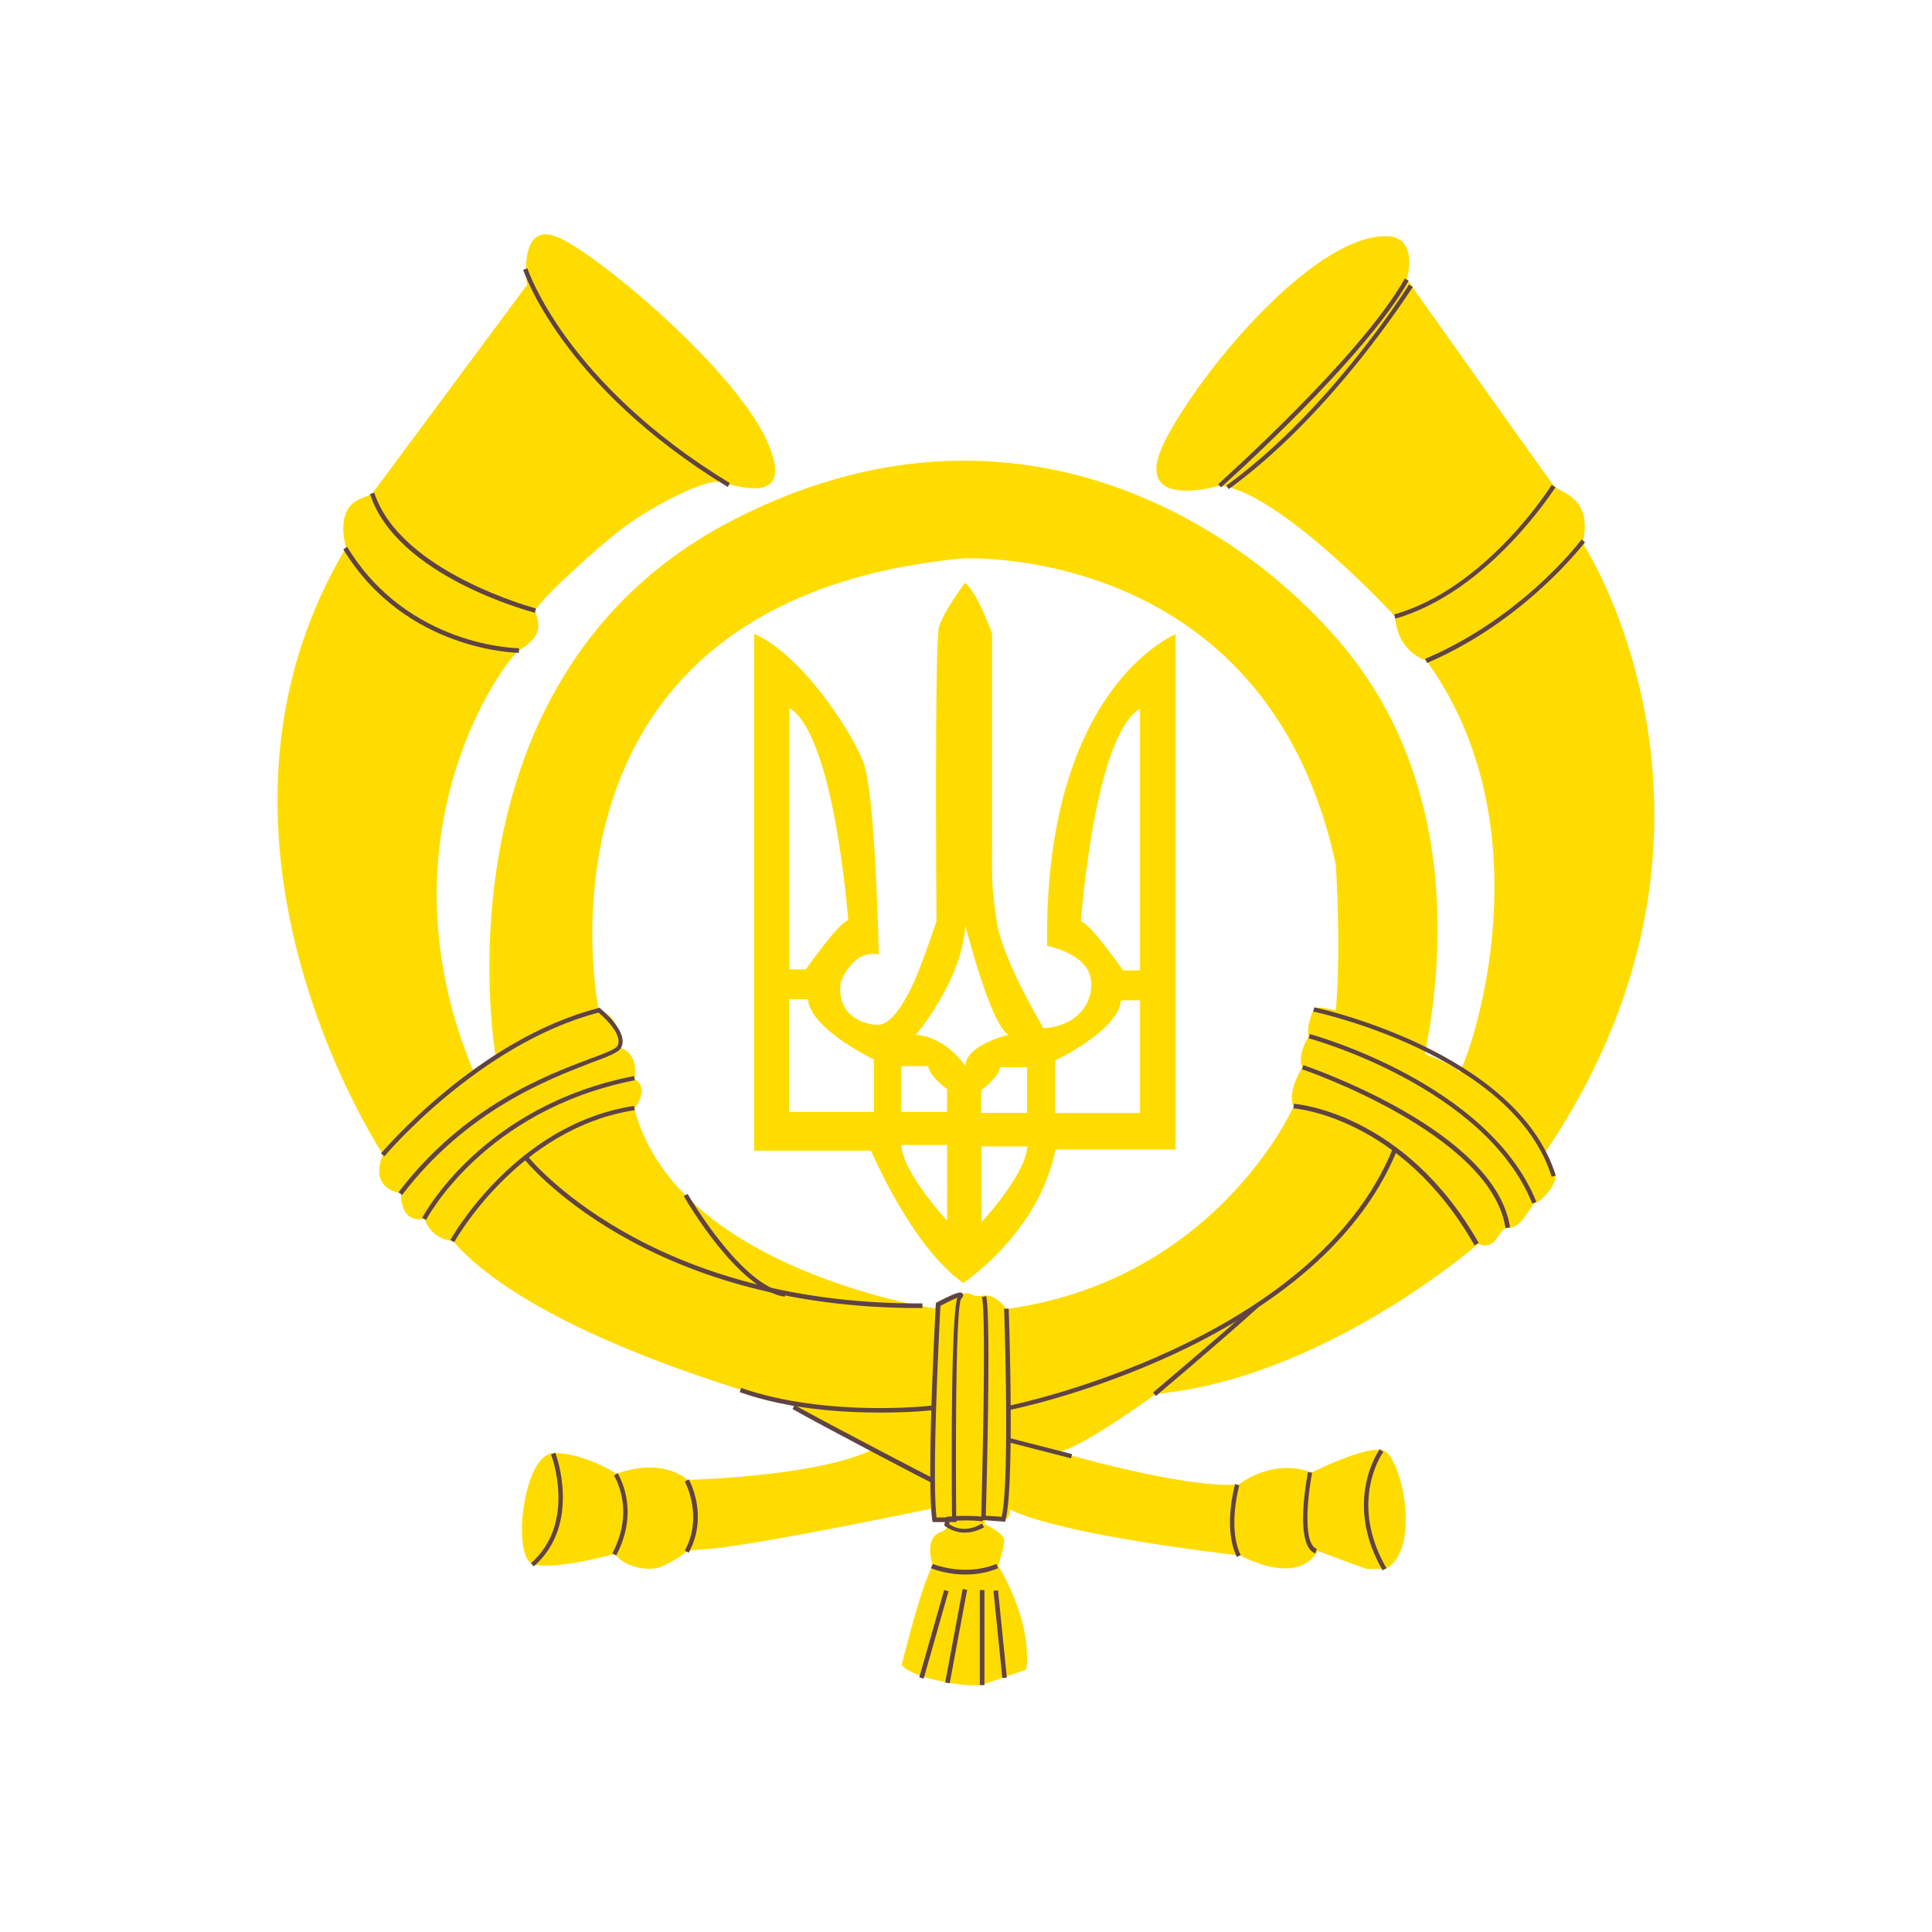
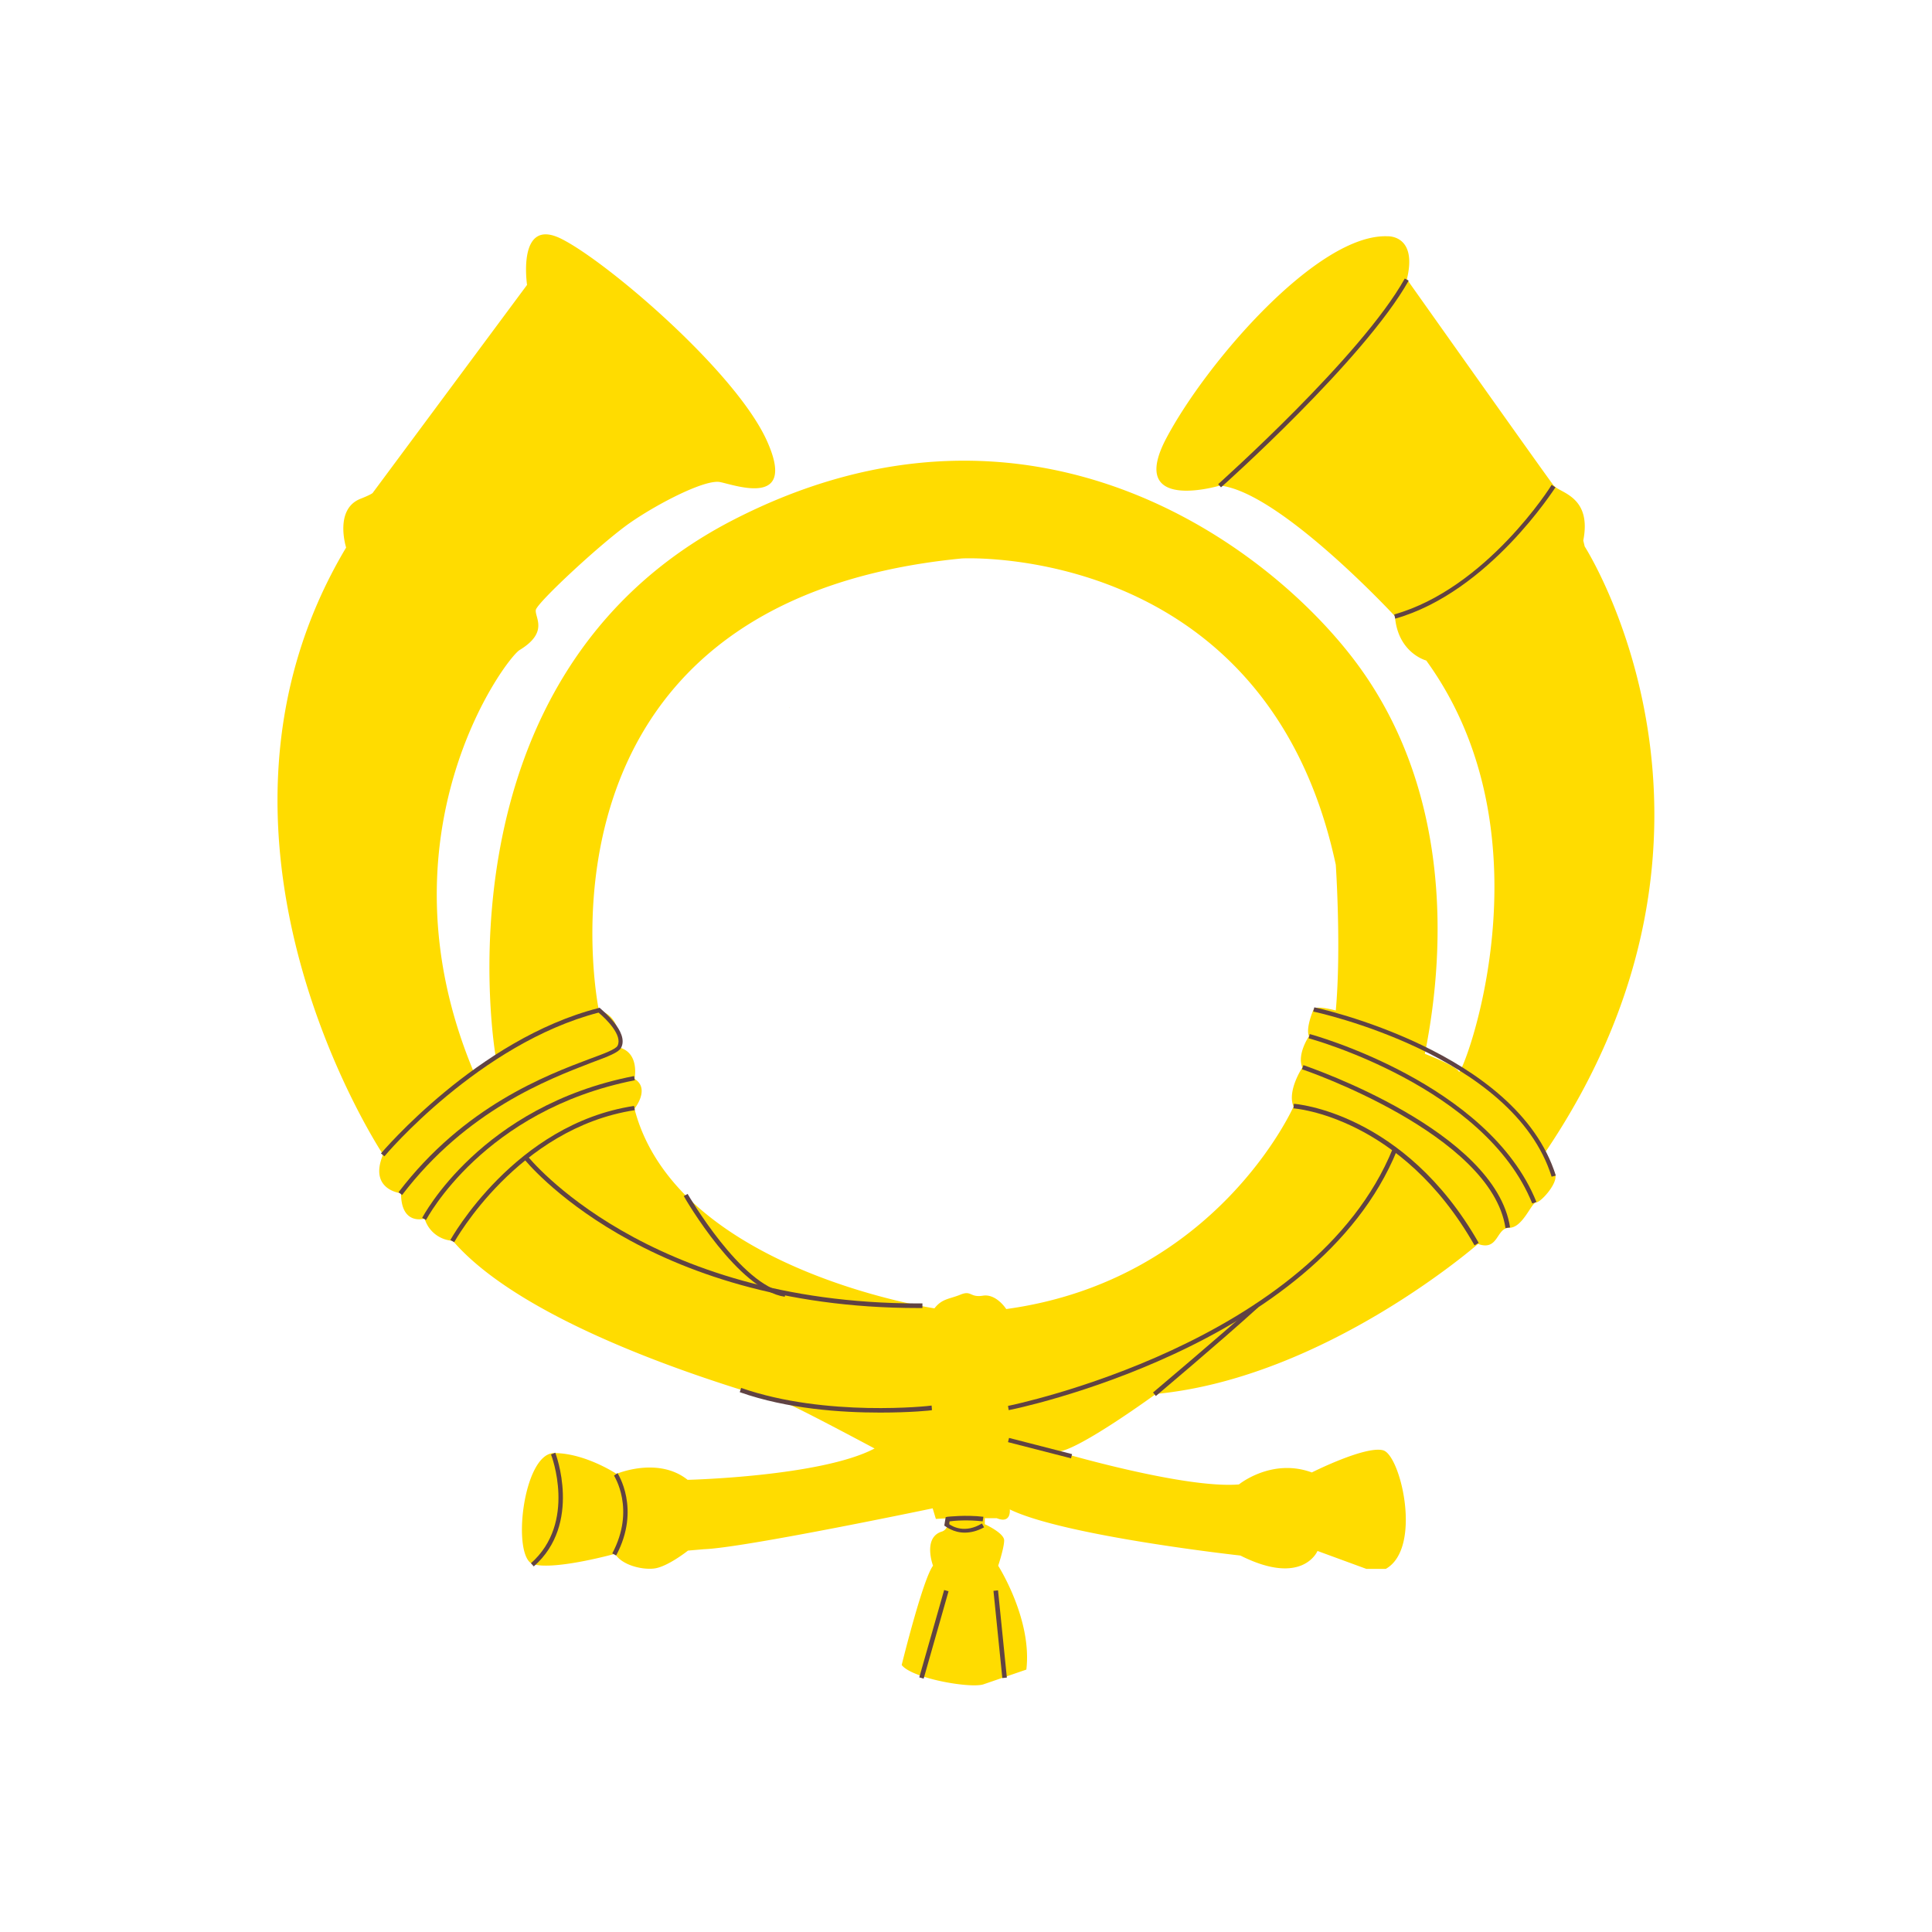
<svg xmlns="http://www.w3.org/2000/svg" width="80" height="80" fill="none">
  <path d="M32.671 29.306l.014.01v-.01h-.014z" fill="#FFDC00" />
-   <path d="M36.389 39.525s-.132-6.677-.642-7.975c-.51-1.297-2.536-4.432-4.519-5.305v21.4h4.84s1.662 3.966 3.82 5.482c0 0 3.134-2.07 3.82-5.525h4.97V26.26c.03 0-5.452 2.128-5.321 12.902 0 0 1.429.276 1.75 1.152.32.874-.278 2.172-1.895 2.26 0 0-1.706-2.829-1.94-4.418-.234-1.59-.19-1.676-.19-3.616v-8.295s-.598-1.706-1.123-2.114c0 0-.903 1.195-1.078 1.836-.19.641-.103 12.188-.103 12.188s-.641 1.88-.918 2.478c-.277.598-.831 1.706-1.429 1.793-.408.059-1.837-.233-1.618-1.749.001 0 .468-1.385 1.576-1.152zm8.368-1.37s.554-7.698 2.449-8.806v10.832h-.7s-1.385-1.982-1.75-2.026zm-1.064 5.758s2.624-1.238 2.725-2.493h.788v4.666h-3.514v-2.173zm-3.047 6.692v-3.134h1.894c-.057 1.151-1.894 3.134-1.894 3.134zm1.88-4.52h-1.895v-.947s.687-.481.788-.948h1.107v1.896zm-2.551-7.755s1.035 4.096 1.78 4.518c0 0-1.78.424-1.78 1.298 0 0-.758-1.196-2.056-1.298 0 .001 1.91-2.215 2.056-4.518zm-2.653 5.817h1.108c.087.466.787.948.787.948v.947h-1.895v-1.895zm1.895 3.265v3.135s-1.836-1.984-1.895-3.135h1.895zm-3.032-3.542v2.172h-3.514v-4.665h.788c.087 1.24 2.726 2.493 2.726 2.493zm-2.814-3.732h-.685V29.317l-.014-.012h.014v.012c1.883 1.138 2.435 8.794 2.435 8.794-.365.044-1.75 2.027-1.75 2.027z" fill="#FFDC00" />
  <path d="M65.619 22.629l-.059-.248c.364-1.837-.977-1.968-1.224-2.275-.205-.247-6.08-8.543-6.08-8.543.452-1.851-.802-1.779-.802-1.779-2.886-.117-7.493 5.22-9.155 8.354-1.661 3.134 2.216 1.968 2.216 1.968.102.014.22.028.321.058 2.537.612 6.925 5.351 6.925 5.351.118 1.53 1.297 1.836 1.297 1.836 5.351 7.378 1.473 17.276 1.356 17.028-.117-.248-1.414-.743-1.414-.743.977-4.855.86-11.007-2.64-15.92-3.499-4.913-13.514-12.654-26.066-6.152-12.538 6.517-9.768 22.188-9.768 22.188l-.918.612c-4.11-9.839 1.342-17.114 1.91-17.449 1.224-.744.613-1.356.67-1.662.059-.306 2.77-2.828 3.937-3.63 1.166-.802 3.076-1.78 3.688-1.662.613.117 3.251 1.108 1.91-1.78-1.355-2.885-6.633-7.376-8.484-8.294-1.837-.918-1.415 1.91-1.415 1.91L15.44 20.4s.014.043-.496.247c-1.122.423-.612 2.026-.612 2.026-7.188 12.042 1.53 25.134 1.53 25.134-.612 1.472.744 1.603.744 1.603 0 1.355.977 1.05.977 1.05a1.286 1.286 0 001.166.918c3.44 3.995 13.398 6.576 13.893 6.765.496.19 3.572 1.836 3.572 1.836-2.215 1.166-7.741 1.298-7.741 1.298-1.225-.977-2.945-.248-2.945-.248s-1.298-.86-2.58-.86c-1.298 0-1.779 4.359-.86 4.606.918.248 3.382-.436 3.382-.436.248.436 1.05.67 1.604.611.554-.058 1.414-.743 1.414-.743l.67-.058c1.663-.059 9.462-1.692 9.462-1.692l.132.438.553-.03s-.014.467-.306.554c-.802.248-.364 1.414-.364 1.414-.423.554-1.298 4.111-1.298 4.111.423.555 2.828.977 3.382.802l1.78-.612c.248-2.085-1.166-4.3-1.166-4.3s.247-.744.247-1.05c0-.306-.8-.67-.8-.67v-.248h.495c.612.247.538-.364.538-.364 2.276 1.108 9.55 1.91 9.55 1.91 2.58 1.297 3.192-.19 3.192-.19l2.026.743h.8c1.531-.86.613-4.738-.116-4.913-.743-.19-2.945.919-2.945.919-1.662-.612-3.018.496-3.018.496-2.274.19-7.493-1.356-7.493-1.356.86-.058 4.053-2.39 4.053-2.39 7.012-.67 13.339-6.211 13.339-6.211.86.306.743-.67 1.297-.67.555 0 .92-1.05 1.109-1.05.189 0 .86-.743.8-1.108-.058-.364-.495-.86-.495-.86C73.128 34.307 65.62 22.63 65.62 22.63zM55.312 41.843s-.831-.234-.919-.044c-.088.191-.321.832-.19 1.108 0 0-.51.744-.276 1.298 0 0-.641.961-.365 1.618 0 0-3.179 7.188-11.896 8.382 0 0-.407-.64-.962-.554-.554.088-.467-.234-.933-.043-.467.19-.758.16-1.078.568 0 0-6.649-.992-10.307-4.68-.977-.991-1.75-2.173-2.114-3.586 0 0 .67-.83 0-1.239 0 0 .233-1.063-.627-1.297 0-.014.146-1.297-.846-1.53 0 0-3.542-16.912 15.03-18.72 0 0 12.625-.685 15.483 12.683 0 0 .233 3.456 0 6.036z" fill="#FFDC00" />
-   <path d="M22.19 25.195c-.044-.014-5.628-1.502-6.693-4.797l-.174.06c1.093 3.382 6.589 4.854 6.823 4.912l.043-.175zm-7.815-2.551l-.16.101c2.58 4.243 7.23 4.287 7.275 4.287v-.19c-.044 0-4.592-.043-7.115-4.198zm15.759-2.479l.088-.16c-6.823-4.155-8.368-8.85-8.383-8.894l-.175.058c.015.045 1.575 4.797 8.47 8.996z" fill="#604343" />
  <path d="M15.833 47.835l.743 1.588c3.703-4.855 8.748-5.467 9.068-6.065.32-.597-.845-1.515-.845-1.515-5.045 1.282-8.966 5.992-8.966 5.992z" fill="#FFDC00" />
  <path d="M24.434 43.84c-1.822.686-5.219 1.968-7.93 5.526l.145.117c2.683-3.514 6.036-4.781 7.843-5.481.715-.263 1.123-.424 1.225-.613.35-.656-.817-1.589-.86-1.633l-.03-.03-.043.015c-5.015 1.283-8.966 5.977-9.01 6.02l.146.118c.029-.044 3.936-4.666 8.864-5.949.32.263 1.006.948.787 1.371-.072.146-.54.32-1.137.54z" fill="#604343" />
  <path d="M17.48 50.43l.16.088c.03-.044 2.377-4.549 8.646-5.787l-.03-.175c-6.355 1.238-8.747 5.83-8.775 5.874zm46.77-1.705v-.001h-.002.001z" fill="#604343" />
  <path d="M18.647 51.348l.16.088c.03-.044 2.624-4.724 7.479-5.467l-.03-.175c-4.941.744-7.58 5.51-7.61 5.554zm35.775-9.636l-.043.175c.088.014 8.294 1.779 9.87 6.837l.174-.044c-1.603-5.16-9.913-6.954-10-6.968z" fill="#604343" />
-   <path d="M54.19 42.995c.071.014 7.303 1.998 9.257 6.838l.174-.06c-1.982-4.927-9.314-6.94-9.388-6.954l-.044.176z" fill="#604343" />
+   <path d="M54.19 42.995c.071.014 7.303 1.998 9.257 6.838l.174-.06c-1.982-4.927-9.314-6.94-9.388-6.954l-.044.176" fill="#604343" />
  <path d="M53.913 44.278c.072.014 7.843 2.682 8.426 6.575l.19-.029c-.613-3.995-8.238-6.604-8.558-6.72l-.058.174z" fill="#604343" />
  <path d="M61.056 51.567l.173-.103c-3.09-5.423-7.61-5.758-7.653-5.758l-.014.19c.044 0 4.462.335 7.494 5.67zM58.33 11.622l-.161-.088c-1.808 3.236-7.67 8.456-7.727 8.514l.117.131c.058-.044 5.948-5.307 7.77-8.557zm6.08 8.558l-.161-.103c-.014.044-2.697 4.286-6.517 5.365l.042.175c3.894-1.107 6.605-5.409 6.635-5.437z" fill="#604343" />
-   <path d="M50.778 20.107l.102.145c4.359-3.164 7.58-8.34 7.624-8.368l-.16-.102c-.028.044-3.236 5.19-7.566 8.325zM40.632 62.938l.99.073.015-.073c.378-1.4.145-8.441.131-8.747h-.19c0 .072.248 7.085-.102 8.616l-.656-.044c.03-.933.22-8.294.014-9.097l-.174.043c.203.817-.03 9.053-.03 9.14l.002.089zm25.002-40.484l-.145-.117c-.015.029-2.42 3.222-6.473 4.942l.073.174c4.096-1.749 6.515-4.985 6.545-5zM39.873 53.593a.12.12 0 00-.117-.073c-.175 0-.772.307-.962.409l-.044.029v.058c-.014.292-.394 7.173-.146 8.937l.015.072h.991l-.014-.087c-.03-3.368-.015-8.834.204-9.156.044-.043.103-.116.073-.189zm-.452 9.243h-.642c-.204-1.793.132-8.12.161-8.762.248-.132.54-.277.7-.335-.278.904-.233 7.493-.219 9.097zm17.713-2.828c-.013.014-1.546 2.143.117 5.015l.16-.088c-1.602-2.77-.145-4.797-.13-4.811l-.147-.116zM40.573 65.84h.19v3.936h-.19V65.84zm10.569-4.389c-.014.072-.51 1.808.072 3.018l.162-.073c-.555-1.152-.06-2.872-.06-2.887l-.174-.058zm-9.883 3.309c-1.327.54-2.625 0-2.64 0l-.073.175c.044.014.627.263 1.429.263.408 0 .874-.06 1.356-.263l-.072-.174zm-12.743-.465c.832-1.502.044-2.989 0-3.033l-.16.088c.015.014.773 1.443 0 2.857l.16.088zm25.644-3.339c-.059.32-.569 3.047.305 3.368l.059-.19c-.612-.22-.35-2.347-.19-3.149l-.174-.029zm-14.835 8.746l-.186-.035.723-3.87.186.036-.723 3.869z" fill="#604343" />
  <path d="M40.69 62.996l.03-.19c-.744-.087-1.459 0-1.487 0l-.074.015-.058.35.044.03c.014 0 .32.262.802.262.233 0 .51-.059.8-.219l-.086-.16c-.701.423-1.212.13-1.356.029l.014-.117c.19-.029.772-.072 1.371 0zm.814 6.488l-.367-3.611.189-.02.366 3.612-.188.02zm-3.257.024l-.182-.052 1.03-3.617.182.052-1.03 3.617zm-.051-15.346v-.19h-.175c-11.284 0-16.138-6.05-16.182-6.108l-.146.118c.044.058 4.942 6.181 16.328 6.181l.175-.001zm-16.094 10.7c2.012-1.764.904-4.68.89-4.709l-.176.073c.015.03 1.079 2.814-.831 4.505l.117.131zm3.411-.452c1.035-1.94.058-3.397.058-3.411l-.145.102c0 .015.903 1.386-.073 3.222l.16.087zm16.226-6.195l.029.175c.131-.014 12.742-2.58 16.08-10.759l-.175-.072c-3.294 8.09-15.803 10.627-15.934 10.657z" fill="#604343" />
  <path d="M28.313 49.526c.087.16 2.259 3.892 4.183 4.17l.029-.176c-1.837-.262-4.024-4.038-4.052-4.082l-.16.088zm2.376 7.946l-.058.175c1.982.7 4.213.845 5.816.845 1.254 0 2.129-.087 2.144-.102l-.015-.189c-.044.015-4.374.495-7.887-.73zm17.173.334c.03-.03 2.653-2.23 4.242-3.674l-.117-.131c-1.59 1.428-4.212 3.63-4.242 3.659l.117.146zm-3.513 2.581l.043-.175-2.61-.671-.043.175 2.61.67z" fill="#604343" />
-   <path d="M38.532 61.378l.087-.175c-.043-.014-4.213-2.187-5.715-3.018l-.087.161c1.502.846 5.671 3.018 5.715 3.032z" fill="#604343" />
</svg>